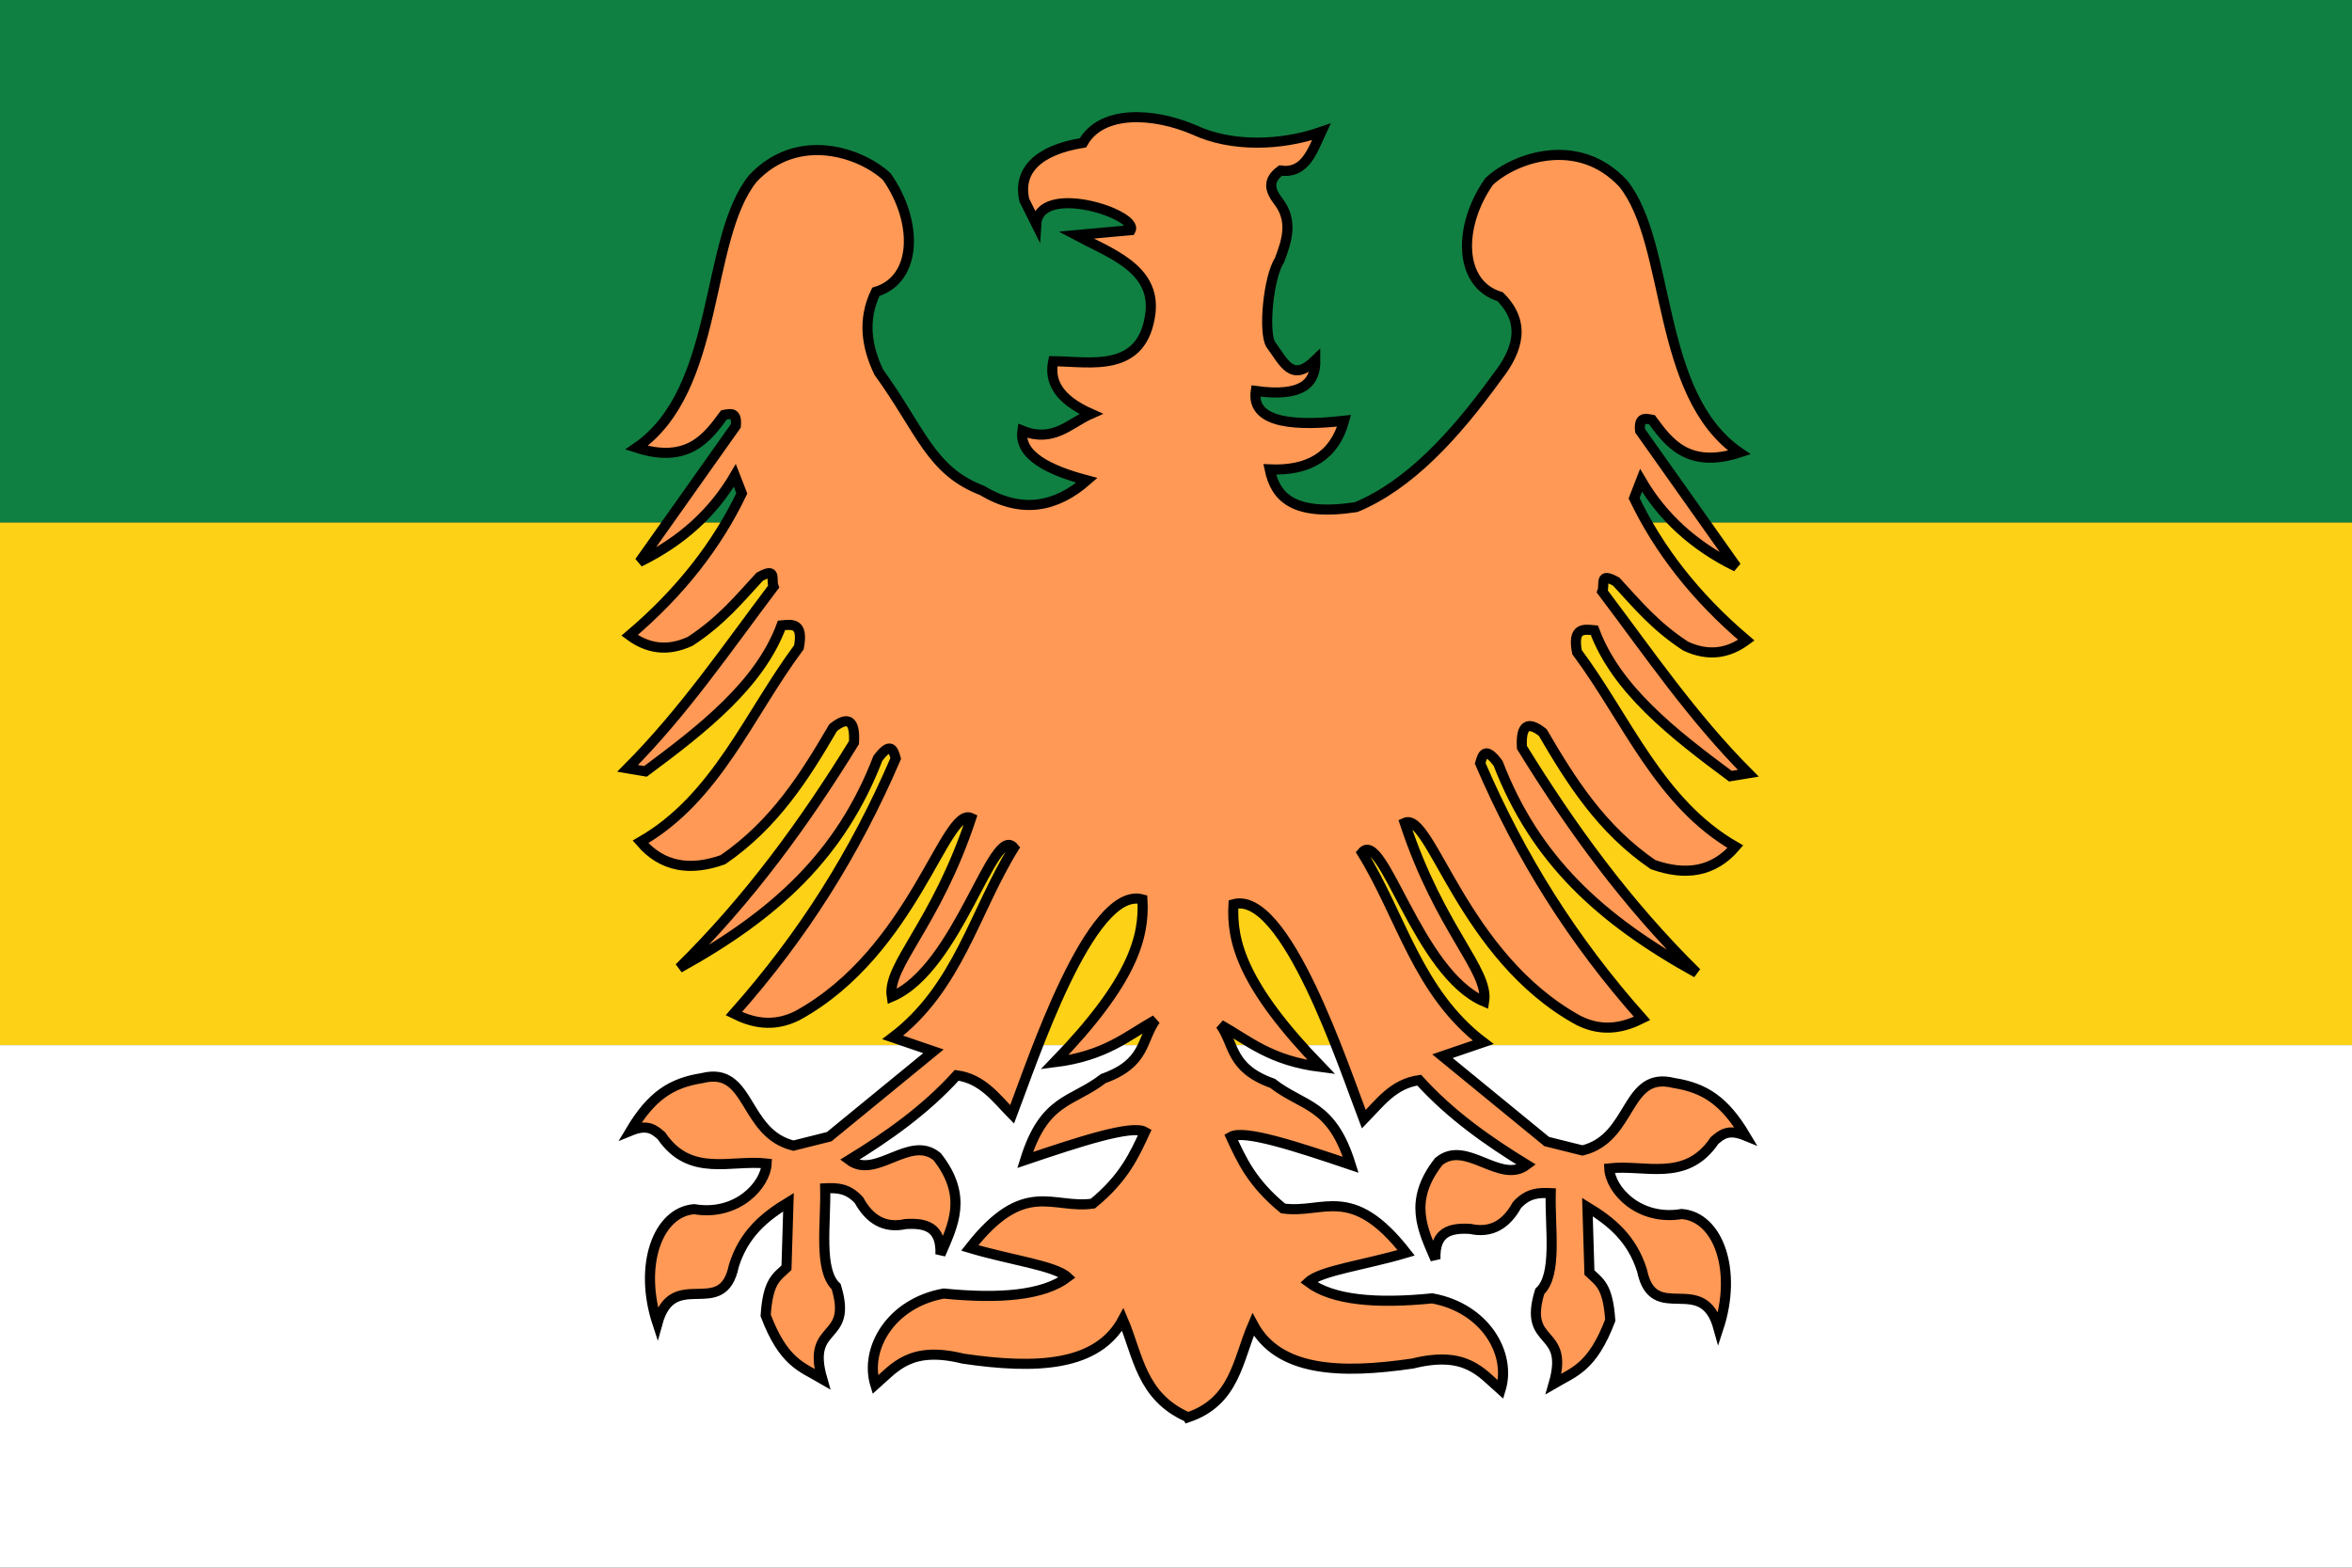
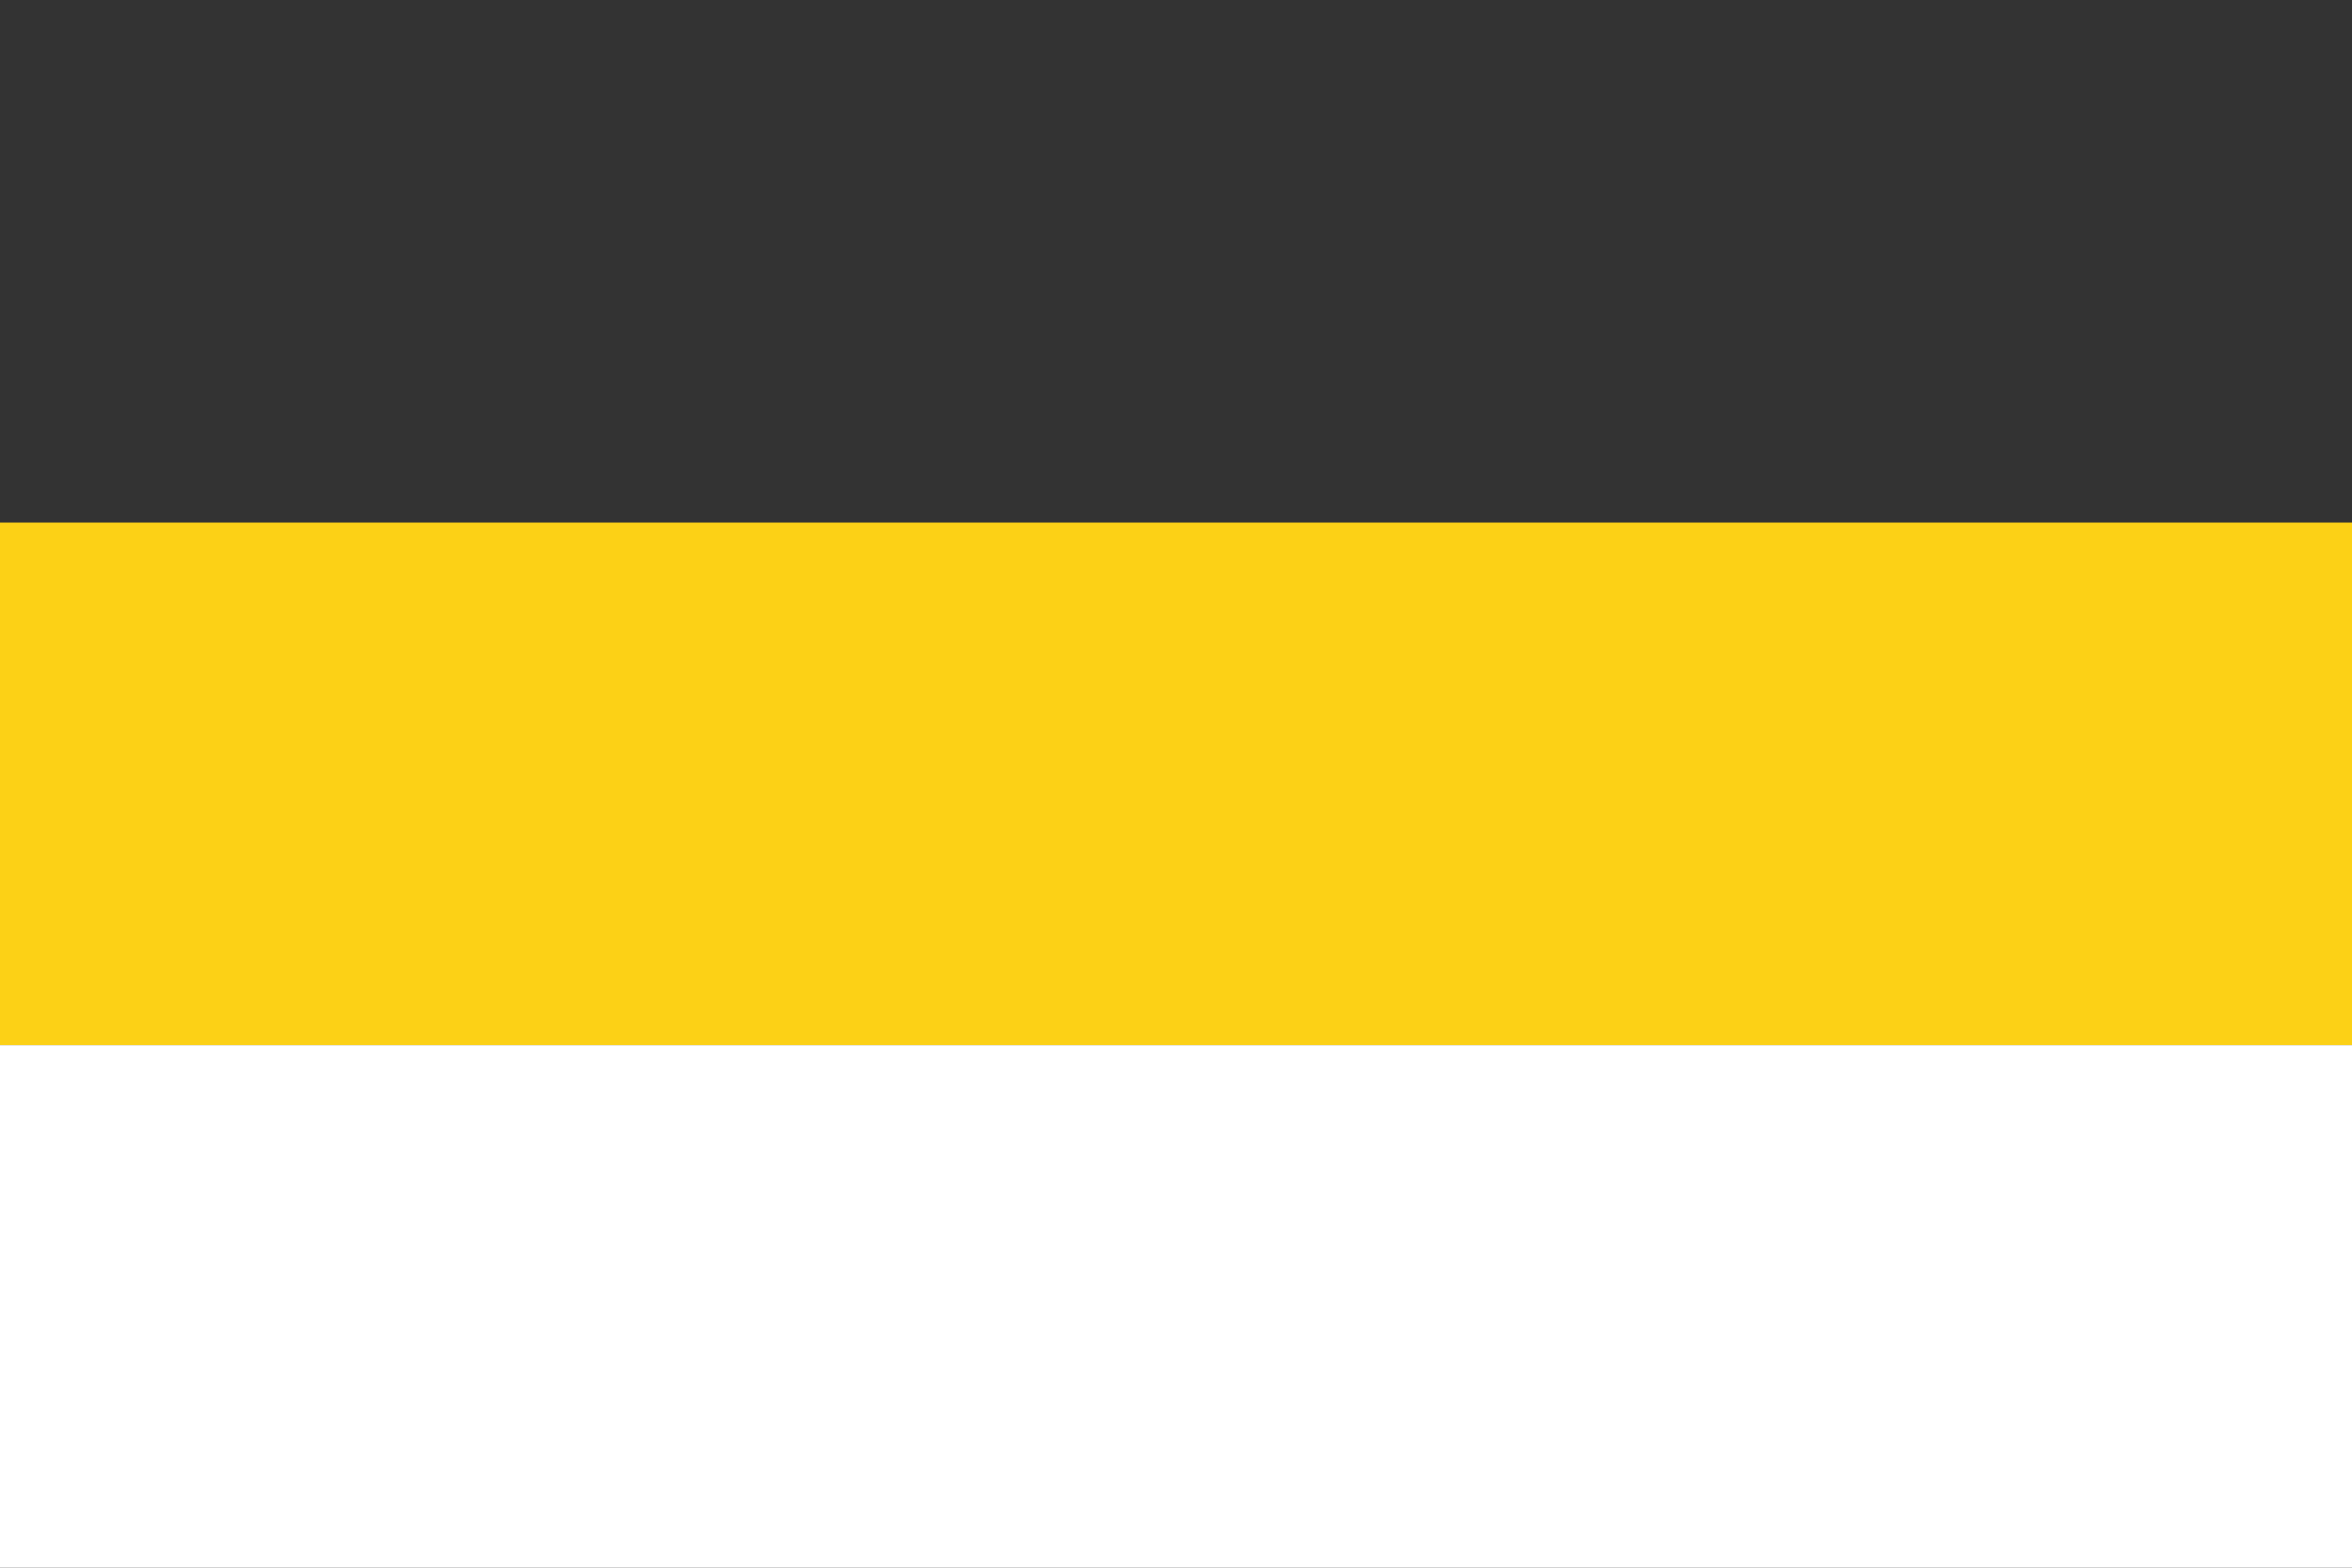
<svg xmlns="http://www.w3.org/2000/svg" xmlns:ns1="http://sodipodi.sourceforge.net/DTD/sodipodi-0.dtd" xmlns:ns2="http://www.inkscape.org/namespaces/inkscape" version="1.0" x="0" y="0" width="360" height="240" id="svg16" ns1:docname="Alphonse1.svg" ns2:version="1.1.2 (b8e25be833, 2022-02-05)">
  <rect width="100%" height="100%" fill="#333333" stroke="none" />
  <defs id="defs20" />
  <ns1:namedview id="namedview18" pagecolor="#ffffff" bordercolor="#666666" borderopacity="1.0" ns2:pageshadow="2" ns2:pageopacity="0.0" ns2:pagecheckerboard="0" showgrid="false" ns2:zoom="1.6587547" ns2:cx="144.98829" ns2:cy="86.812115" ns2:window-width="1366" ns2:window-height="697" ns2:window-x="-8" ns2:window-y="-8" ns2:window-maximized="1" ns2:current-layer="svg16" />
-   <rect width="360" height="80" x="0" y="0" fill="#108042" id="rect2" />
  <rect width="360" height="80" x="0" y="80" fill="#fcd116" id="rect4" />
  <rect width="360" height="80" x="0" y="160" fill="#ffffff" id="rect6" />
  <g transform="translate(181.809,117.589)" id="g14" style="fill:#ff9955;fill-opacity:1">
    <g transform="scale(0.515)" id="g12" style="fill:#ff9955;fill-opacity:1">
      <g transform="translate(-167,-194)" id="g10" style="fill:#ff9955;fill-opacity:1">
-         <path d="m 167.07,386.99 c 13.98,-4.74 14.76,-17.05 19.31,-27.61 7.51,14.02 25.86,14.8 47.44,11.62 15.73,-3.89 20.26,2.56 26.15,7.75 3.24,-10.61 -4.51,-24.25 -20.34,-27.12 -16.62,1.66 -29.6,0.58 -36.79,-4.84 3.67,-3.45 17.1,-5.13 29.05,-8.71 -16.29,-20.86 -24.55,-11.46 -36.59,-13.18 -9.29,-7.61 -12.33,-14.46 -15.49,-21.3 3.85,-2.24 19.41,2.85 35.61,8.33 -5.73,-18.4 -13.93,-17 -23.23,-24.21 -12.71,-4.55 -11.22,-11.47 -15.5,-17.42 8.57,4.83 14.83,10.69 30.02,12.58 -23.49,-24.24 -26.78,-37.4 -26.14,-48.41 15.48,-4.29 32.77,48.34 38.73,63.91 4.73,-4.82 8.74,-10.54 16.46,-11.62 9.27,10.23 20.34,18.07 31.95,25.17 -7.92,5.98 -18.02,-7.72 -26.14,-0.97 -9.23,11.78 -4.72,20.33 -0.97,29.05 -0.33,-8.2 4.43,-9.4 10.34,-9.03 6.29,1.38 10.73,-1.39 13.87,-7.08 3.35,-3.71 6.69,-3.7 10.04,-3.55 -0.24,10.71 2.03,24.28 -3.25,29.22 -5.16,16.76 9.03,10.46 4.13,27.45 6.1,-3.57 11.48,-4.84 16.82,-18.89 -0.69,-10.29 -3.26,-11.34 -6.19,-14.17 l -0.59,-19.47 c 6.9,4.19 13.21,9.24 16.23,18.88 3.39,16.52 18.04,0.1 22.72,17.12 5.63,-17.11 -0.02,-33.06 -10.92,-33.94 -12.67,2.14 -21.23,-7.07 -21.54,-13.57 10.56,-1.23 22.79,4.32 31.28,-8.27 2.05,-1.74 4.04,-3.56 9.15,-1.47 -6.18,-10.36 -12.08,-14.2 -21.25,-15.64 -14.59,-3.7 -12.04,16.36 -27.15,20.06 l -10.62,-2.65 -30.99,-25.38 12.1,-4.13 c -19.44,-14.74 -24.29,-37.43 -36.01,-56.37 6.16,-7.48 16.51,35.88 36.3,44.27 1.48,-9.35 -13.08,-21.25 -23.61,-53.13 7.77,-3.63 17.02,39.75 51.65,58.73 7.46,3.75 13.79,1.95 18.89,-0.59 -20.68,-23.28 -36.07,-47.85 -48.11,-75.84 0.74,-2.6 1.51,-5.1 5.32,0 11,28.52 30.2,46.35 59.02,62.27 -20.88,-20.55 -37.34,-43.31 -51.94,-67 -0.37,-6.74 1.84,-7.9 6.2,-4.42 8.44,14.45 17.35,28.66 32.75,39.25 9.65,3.43 18,2.27 24.5,-5.31 -22.62,-12.98 -32.18,-37.84 -47.07,-57.85 -1.39,-7.34 1.95,-6.8 5.16,-6.49 6.48,17.46 23.14,30.56 40.43,43.38 l 5.32,-0.88 c -16.77,-16.85 -29.55,-35.69 -43.39,-54.01 0.87,-2.24 -1.12,-5.84 4.13,-2.95 6.16,6.67 11.53,13.25 20.66,19.18 6.84,3.18 12.74,2.13 18.01,-1.77 -15.16,-12.85 -26.07,-26.98 -33.35,-42.2 l 2.06,-5.31 c 6.36,10.87 15.69,19.52 28.33,25.67 L 301.41,93.7 c -0.4,-4.23 1.64,-3.59 3.54,-3.25 4.91,6.69 10.7,14.67 25.97,9.74 C 305.84,83 310.85,38.22 296.39,20.22 282.97,5.82 264.08,12.57 256.55,19.63 c -9.32,13.26 -9.16,30.5 3.25,34.23 7.59,7.53 5.64,15.59 -0.89,23.9 -12.65,17.51 -26.13,32.12 -41.91,38.67 -18.88,2.83 -23.95,-3.13 -25.67,-11.22 11.56,0.5 19.23,-3.95 22.13,-14.46 -18.48,2.11 -27.46,-0.73 -26.26,-8.85 14.01,1.9 17.79,-2.44 17.7,-9.15 -7.03,6.79 -9.29,0.66 -13.28,-4.72 -2.18,-3.62 -0.74,-19.86 2.66,-25.09 2.23,-5.9 4.12,-11.81 -0.59,-17.71 -2.21,-2.95 -3.15,-5.9 0.88,-8.85 7.26,0.99 9.4,-5.68 12.1,-11.51 C 194.48,9.09 179.84,9.4 168.9,4.28 156.81,-0.9 141.35,-1.74 135.84,8.12 122.35,10.3 116.39,16.51 118.43,25.23 l 3.54,7.09 c 0.81,-12.65 30.5,-2.94 28.04,1.77 l -16.23,1.47 c 9.81,5.25 23.58,9.77 22.13,23.02 -2.19,18.22 -17.82,14.57 -28.92,14.46 -1.21,5.92 1.43,11.29 11.22,15.64 -6.3,2.78 -11.19,8.73 -20.37,5.02 -1.11,7.42 8.06,11.81 19.18,14.76 -9.09,7.95 -19.34,10.12 -31.15,3.01 C 90.52,105.57 87.82,93.83 75.17,76.33 71.51,68.73 70.28,60.67 74.28,52.42 86.69,48.69 86.85,31.46 77.53,18.19 70,11.14 51.11,4.38 37.69,18.78 c -14.46,18 -9.45,62.78 -34.53,79.98 15.27,4.93 21.05,-3.06 25.97,-9.74 1.89,-0.35 3.94,-0.99 3.54,3.24 L 4.04,132.7 c 12.65,-6.16 21.98,-14.8 28.34,-25.68 l 2.06,5.31 c -7.28,15.22 -18.19,29.35 -33.35,42.2 5.27,3.9 11.17,4.96 18.01,1.78 9.13,-5.94 14.5,-12.51 20.65,-19.19 5.26,-2.88 3.27,0.72 4.14,2.95 -13.84,18.32 -26.62,37.16 -43.39,54.01 l 5.32,0.89 c 17.29,-12.83 33.95,-25.93 40.43,-43.39 3.2,-0.31 6.55,-0.85 5.16,6.5 -14.9,20 -24.45,44.86 -47.07,57.84 6.5,7.58 14.85,8.74 24.5,5.31 15.4,-10.59 24.31,-24.79 32.75,-39.25 4.36,-3.48 6.57,-2.32 6.2,4.43 -14.6,23.68 -31.06,46.44 -51.94,66.99 28.82,-15.92 48.02,-33.75 59.02,-62.27 3.81,-5.1 4.58,-2.59 5.32,0 -12.04,28 -27.43,52.56 -48.11,75.85 5.1,2.54 11.43,4.34 18.89,0.59 34.63,-18.99 43.88,-62.37 51.65,-58.73 -10.53,31.87 -25.09,43.77 -23.61,53.12 19.79,-8.38 30.14,-51.75 36.3,-44.27 -11.72,18.94 -16.57,41.64 -36.01,56.37 l 12.1,4.13 -30.99,25.38 -10.62,2.66 C 34.68,302.52 37.22,282.47 22.64,286.16 13.47,287.6 7.57,291.44 1.39,301.8 c 5.11,-2.09 7.1,-0.27 9.15,1.48 8.49,12.58 20.72,7.04 31.28,8.26 -0.31,6.5 -8.87,15.72 -21.54,13.58 -10.9,0.87 -16.55,16.83 -10.92,33.93 4.68,-17.02 19.33,-0.6 22.72,-17.11 3.02,-9.65 9.32,-14.69 16.23,-18.89 l -0.59,19.48 c -2.93,2.82 -5.5,3.87 -6.19,14.16 5.34,14.05 10.72,15.32 16.82,18.89 -4.9,-16.99 9.29,-10.69 4.13,-27.45 -5.28,-4.94 -3.01,-18.51 -3.25,-29.21 3.35,-0.15 6.69,-0.16 10.04,3.54 3.14,5.7 7.58,8.46 13.87,7.08 5.91,-0.37 10.67,0.84 10.34,9.04 3.75,-8.73 8.26,-17.27 -0.97,-29.05 -8.13,-6.76 -18.22,6.94 -26.14,0.97 11.61,-7.11 22.68,-14.95 31.95,-25.18 7.72,1.08 11.73,6.81 16.46,11.62 5.96,-15.56 23.25,-68.2 38.73,-63.91 0.64,11.01 -2.65,24.17 -26.14,48.42 15.19,-1.9 21.45,-7.76 30.02,-12.59 -4.28,5.96 -2.79,12.88 -15.5,17.43 -9.3,7.2 -17.5,5.8 -23.24,24.21 16.21,-5.49 31.77,-10.57 35.62,-8.34 -3.16,6.84 -6.2,13.69 -15.49,21.3 -12.04,1.73 -20.3,-7.67 -36.59,13.18 11.95,3.58 25.38,5.26 29.05,8.71 -7.19,5.43 -20.17,6.5 -36.79,4.85 -15.83,2.86 -23.58,16.51 -20.34,27.11 5.89,-5.19 10.42,-11.64 26.15,-7.75 21.58,3.18 39.93,2.4 47.44,-11.62 4.55,10.57 5.33,22.87 19.37,29.05 z" style="fill:#ff9955;fill-opacity:1;stroke:#000000;stroke-width:3" id="path8" />
-       </g>
+         </g>
    </g>
  </g>
</svg>